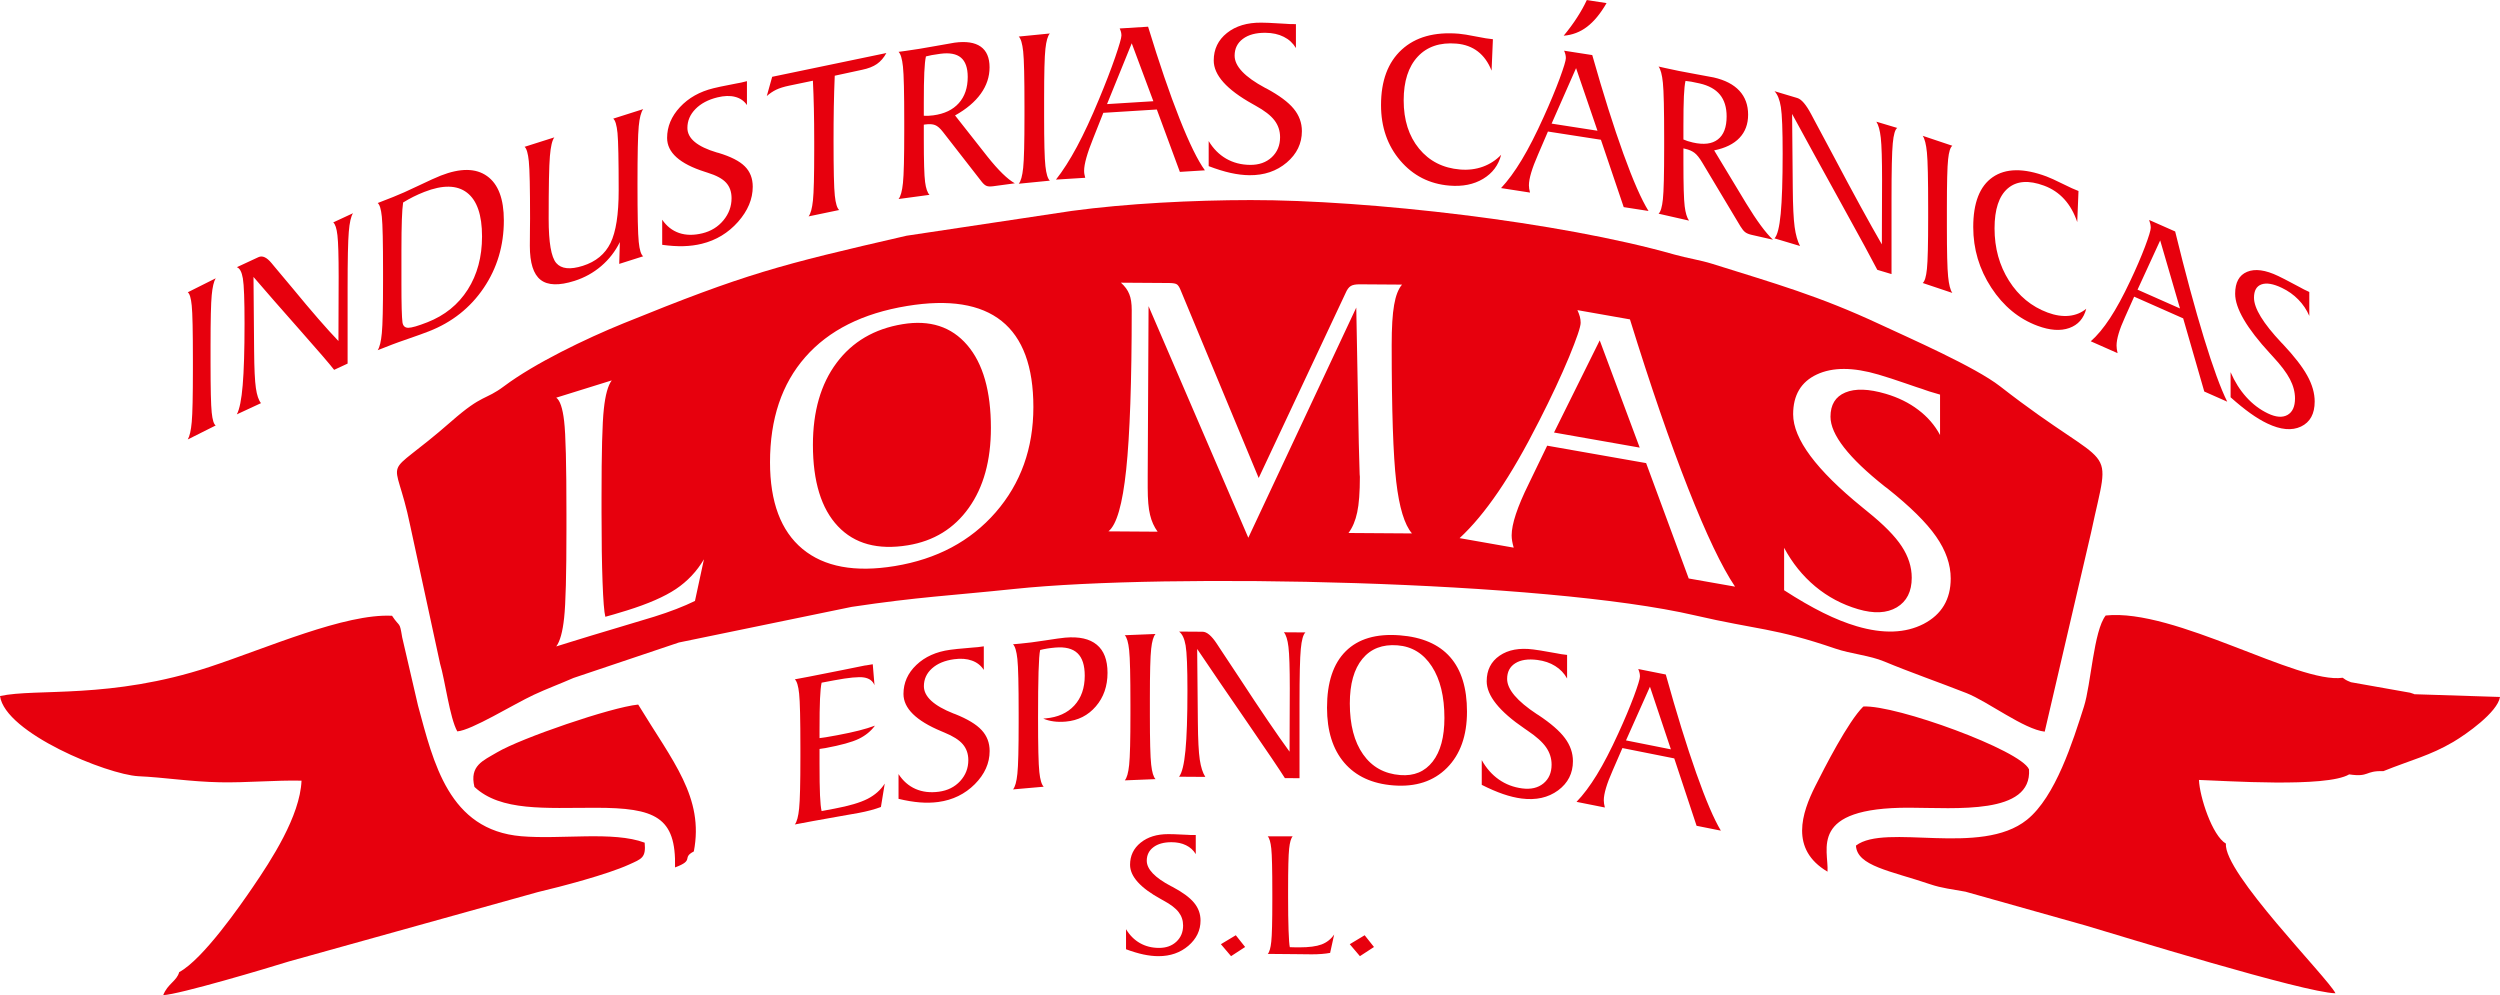
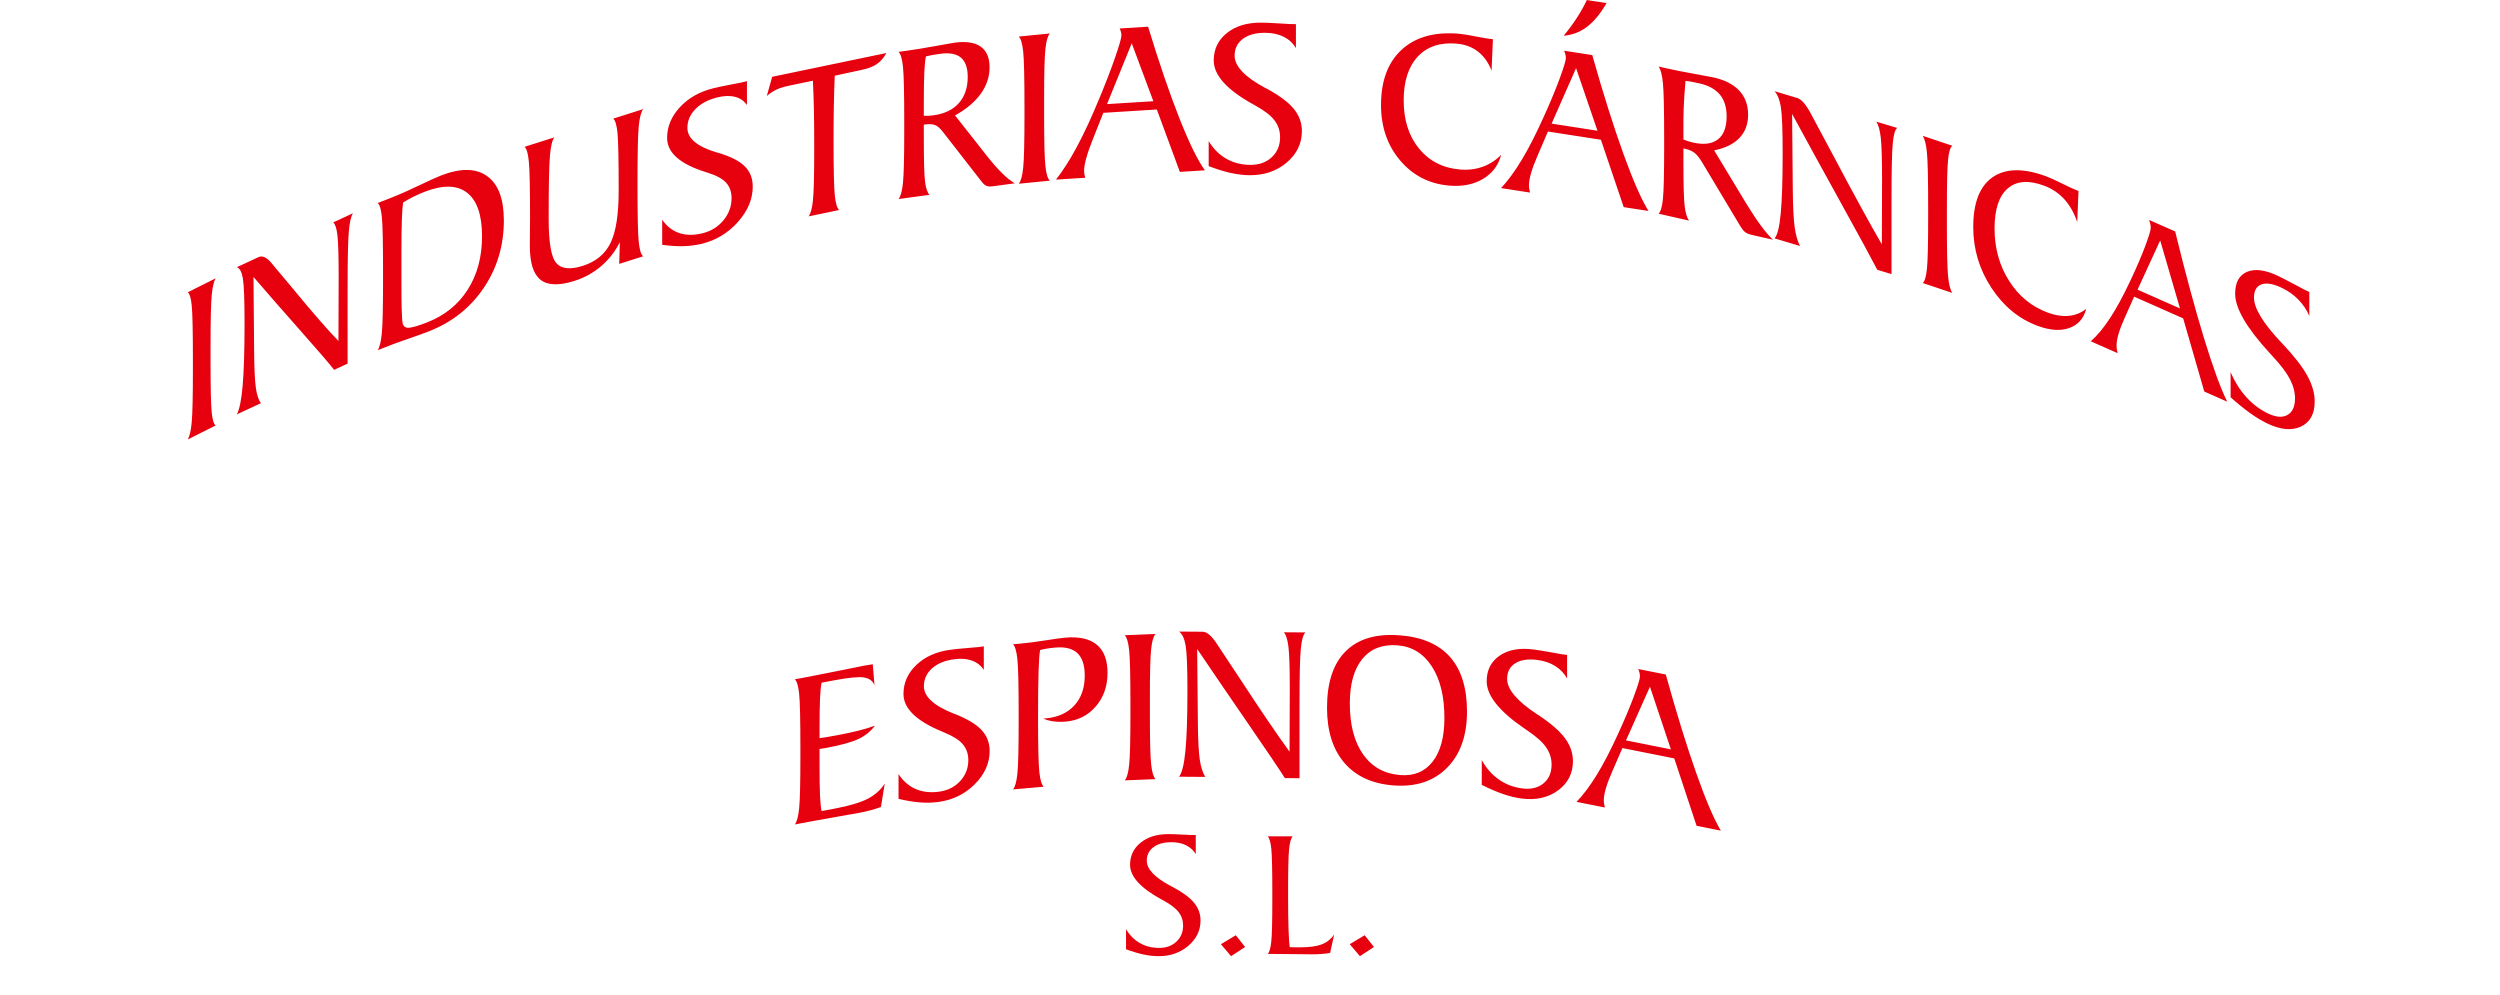
<svg xmlns="http://www.w3.org/2000/svg" xmlns:ns1="http://www.serif.com/" width="100%" height="100%" viewBox="0 0 3055 1216" version="1.1" xml:space="preserve" style="fill-rule:evenodd;clip-rule:evenodd;stroke-linejoin:round;stroke-miterlimit:2;">
  <g transform="matrix(1,0,0,1,-225.722,-632.258)">
    <g transform="matrix(4.167,0,0,4.167,0,0)">
      <g id="Capa-1" ns1:id="Capa 1">
        <g transform="matrix(0.24,0,0,0.24,0,0)">
-           <path d="M784.465,1525.9C775.268,1509.47 769.547,1463.49 763.414,1443.04L726.947,1274.48C707.488,1179.51 688.932,1224.48 777.129,1147.15C816.173,1112.91 817.837,1121.94 841.773,1104.02C879.01,1076.14 941.427,1046.03 987.57,1027.28C1137.6,966.315 1177.12,956.225 1333.42,920.24L1535.37,889.909C1601.95,880.896 1683.26,876.733 1753.84,876.676C1897.39,876.559 2130.85,903.227 2271.44,943.175C2287.4,947.707 2303.18,949.923 2318.22,954.657C2394.49,978.654 2447.96,993.539 2523.09,1028.64C2558.5,1045.18 2639.06,1080.42 2669.69,1104.3C2812.19,1215.39 2805.6,1165.78 2780.75,1283.14L2724.14,1526.22C2698.9,1523.43 2654.74,1489.42 2628.62,1479.13C2596.33,1466.42 2558.76,1453.32 2528.21,1440.54C2510.07,1432.95 2487.44,1431.27 2468.36,1424.74C2393.66,1399.18 2373,1401.85 2296.65,1384.12C2113.81,1341.65 1651.5,1332.31 1465.41,1351.81C1386.45,1360.09 1347.98,1361.52 1266.35,1373.76L1055.23,1417.28L926.46,1460.6C910.283,1467.71 893.941,1473.73 877.961,1481.19C852.76,1492.96 801.973,1524.56 784.465,1525.9ZM905.377,1118.13C909.947,1121.38 913.189,1130.88 915.014,1146.75C916.925,1162.59 917.84,1200.32 917.84,1259.83L917.84,1279.27C917.84,1333.96 916.925,1369.88 915.014,1387.15C913.189,1404.4 909.947,1416 905.377,1422.09L922.743,1416.68C937.949,1411.94 956.976,1406.17 979.657,1399.42C1002.43,1392.64 1017.55,1388.09 1024.94,1385.79C1034.58,1382.79 1043.56,1379.67 1052.03,1376.4C1060.43,1373.16 1068.07,1369.83 1074.88,1366.52L1085.85,1315.61C1077.13,1330.41 1065.66,1342.52 1051.62,1351.95C1037.66,1361.28 1017.63,1370.05 991.625,1378.15C984.644,1380.32 979.326,1381.9 975.672,1382.96C972.015,1384.02 968.609,1385 965.369,1385.85C963.873,1380 962.791,1365.79 961.963,1343.37C961.13,1320.95 960.716,1292.7 960.716,1258.72L960.716,1239.28C960.716,1184.99 961.63,1149.22 963.54,1131.95C965.369,1114.7 968.609,1103.1 973.179,1097.02L905.377,1118.13ZM1319.1,1323.87C1370.48,1315.42 1411.49,1293.59 1442.28,1258.26C1472.99,1222.94 1488.39,1180.02 1488.39,1129.6C1488.39,1080.21 1475.5,1045.18 1449.63,1024.46C1423.77,1003.82 1385.28,997.66 1334.06,1006.08C1279.82,1015 1238.39,1035.8 1209.66,1068.57C1180.95,1101.27 1166.59,1144.09 1166.59,1197.04C1166.59,1245.65 1179.82,1280.93 1206.21,1302.91C1232.68,1324.88 1270.31,1331.89 1319.1,1323.87ZM1335.1,1298.48C1298.42,1304.51 1269.87,1296.79 1249.55,1275.24C1229.22,1253.77 1219.01,1220.59 1219.01,1175.78C1219.01,1134.92 1228.61,1101.5 1247.9,1075.64C1267.19,1049.79 1294.01,1034 1328.53,1028.33C1362,1022.82 1388.3,1031.38 1407.59,1053.89C1426.88,1076.41 1436.49,1110.16 1436.49,1155.13C1436.49,1194.96 1427.49,1227.5 1409.5,1252.74C1391.5,1278.06 1366.67,1293.29 1335.1,1298.48ZM2009.19,1289.75L2075.3,1301.39C2074.44,1298.48 2073.83,1295.76 2073.4,1293.32C2072.97,1290.87 2072.8,1288.55 2072.8,1286.33C2072.8,1272.58 2079.7,1251.75 2093.51,1223.75L2094.03,1222.66L2116.2,1176.78L2237.11,1198.07L2289.15,1339.05L2345.76,1349.02C2329.8,1325.35 2310.64,1285.3 2288.37,1228.75C2266.11,1172.19 2242.46,1103.46 2217.35,1022.46L2153.14,1011.15C2154.43,1013.99 2155.47,1016.7 2156.16,1019.19C2156.76,1021.67 2157.11,1024.18 2157.11,1026.63C2157.11,1031.61 2152.36,1045.55 2142.87,1068.62C2133.29,1091.59 2121.21,1117.52 2106.54,1146.23C2089.02,1180.84 2072.37,1209.76 2056.49,1233.04C2040.61,1256.32 2024.9,1275.21 2009.19,1289.75ZM2124.57,1160.7L2180.41,1048.12L2229.26,1179.14L2124.57,1160.7ZM2405.72,1353.42C2423.02,1364.6 2438.9,1373.78 2453.44,1380.99C2467.98,1388.2 2481.68,1393.66 2494.55,1397.45C2526.89,1406.97 2554.05,1405.96 2576.2,1394.55C2598.26,1383.03 2609.28,1364.55 2609.28,1339.1C2609.28,1321.95 2603.36,1304.87 2591.4,1287.76C2579.54,1270.67 2559.73,1251.16 2531.99,1229.08L2528.81,1226.72C2484.53,1191.62 2462.38,1163.21 2462.38,1141.39C2462.38,1126.78 2468.4,1116.85 2480.51,1111.81C2492.55,1106.74 2509.01,1107.24 2529.9,1113.39C2545.11,1117.88 2558.4,1124.4 2569.68,1133.02C2581.04,1141.58 2589.9,1151.86 2596.25,1163.76L2596.25,1114.37L2583.55,1110.63C2582.13,1110.21 2580.37,1109.62 2578.28,1108.84C2576.28,1108.09 2574.94,1107.62 2574.27,1107.42C2572.35,1106.86 2565.41,1104.57 2553.63,1100.47C2541.76,1096.34 2530.9,1092.83 2520.96,1089.89C2489.96,1080.76 2464.89,1080.73 2445.58,1089.82C2426.36,1098.86 2416.75,1115.07 2416.75,1138.38C2416.75,1168.5 2445,1206.45 2501.4,1252.23L2508.01,1257.65C2527.39,1273.25 2541.26,1287.29 2549.37,1299.71C2557.56,1312.16 2561.66,1324.99 2561.66,1338.11C2561.66,1355.02 2555.55,1367.05 2543.44,1374.31C2531.24,1381.54 2515.44,1382.26 2496.05,1376.55C2476.59,1370.82 2459.2,1361.59 2443.74,1348.73C2428.37,1335.9 2415.67,1320.15 2405.72,1301.57L2405.72,1353.42ZM1751.02,1289.27L1882.93,1008.04L1886.01,1173.86C1886.36,1187.06 1886.71,1199.79 1887.07,1211.81C1887.24,1213.62 1887.33,1214.65 1887.33,1214.81C1887.33,1233.62 1886.27,1248.07 1884.08,1258.17C1881.96,1268.28 1878.45,1276.71 1873.43,1283.47L1951,1284C1941.85,1273.42 1935.43,1252.28 1931.74,1220.56C1928.05,1188.85 1926.2,1133.28 1926.2,1053.93C1926.2,1032.51 1927.17,1016.08 1929.19,1004.8C1931.12,993.429 1934.38,985.152 1938.86,979.967L1887.33,979.613C1882.14,979.579 1878.45,980.267 1876.16,981.751C1873.79,983.158 1871.67,986.067 1869.83,990.403L1763.69,1216.26L1668.28,986.658C1666.96,983.249 1665.46,981.027 1663.97,979.831C1662.38,978.634 1659.22,978.059 1654.38,978.027L1595.37,977.625C1600.21,982.004 1603.64,986.611 1605.57,991.603C1607.6,996.518 1608.56,1003 1608.56,1011.07C1608.56,1098.55 1606.28,1163.58 1601.79,1206.07C1597.31,1248.55 1590.1,1273.64 1580.07,1281.47L1640.22,1281.88C1635.91,1276 1632.83,1269.18 1630.99,1261.43C1629.05,1253.75 1628.09,1242.68 1628.09,1228.29L1628.09,1213.51L1629.14,1006.31L1751.02,1289.27ZM3137.9,1574.49C3115.08,1573.68 3121.09,1582.19 3096.16,1578.42C3068.45,1594.97 2943.11,1586.11 2912.62,1585.22C2913.41,1605.65 2928.72,1653.22 2945.6,1663.06C2942.19,1698.37 3069.78,1826.54 3079.44,1845.9C3041.49,1845.24 2813.65,1774.77 2774.46,1763.2L2627.31,1721.76C2611.15,1718.73 2598.68,1717.6 2584.19,1712.68C2535.51,1696.15 2494.84,1690.49 2493.49,1665.43C2529.63,1637.74 2646.01,1679.2 2702.39,1633.93C2737.41,1605.83 2758.6,1537.89 2772.08,1495.59C2780.72,1468.45 2783.93,1402.97 2798.65,1384.3C2882.87,1375.22 3033.9,1468.28 3088.24,1460.36C3092.12,1462.92 3091.19,1462.94 3098.31,1465.81L3170.64,1478.64C3171.37,1478.82 3172.78,1479.38 3173.35,1479.53C3173.88,1479.68 3175.12,1480.04 3175.87,1480.49L3280.47,1483.83C3277.42,1502.58 3239.24,1529.41 3223.4,1538.74C3194.87,1555.53 3172.08,1560.73 3137.9,1574.49ZM805.43,1593.74C799.111,1567.72 815.938,1561.69 833.018,1551.55C862.306,1534.16 972.593,1496.32 1005.52,1493.12C1047.69,1562.54 1086.23,1606.58 1073.5,1672.58C1057.99,1680.58 1075.14,1682.99 1050.54,1692.11C1051.98,1630.45 1026.44,1619.22 953.385,1619.23C892.098,1619.23 837.481,1623.8 805.43,1593.74ZM2458.75,1697.29C2412.33,1669.98 2427.35,1625.4 2443.89,1592.58C2454.99,1570.58 2483.7,1514.06 2502.5,1495.49C2542.41,1493.33 2695.17,1548.98 2704.96,1572.3C2708.74,1628.07 2615.56,1619.3 2558.67,1619.14C2434.6,1618.81 2460.53,1670.35 2458.75,1697.29ZM394.753,1580.67C356.796,1578.58 231.948,1527.96 225.722,1482.7C270.305,1472.97 360.754,1487.01 481.732,1447.12C551.936,1423.96 647.339,1381.67 704.747,1384.62C714.665,1399.68 713.802,1390.64 717.12,1410.9L736.489,1494.41C755.417,1564.12 773.978,1646.41 862.599,1654C911.311,1658.18 975.097,1647.48 1013.43,1661.87C1015.16,1680.4 1009.86,1681.57 994.118,1688.72C967.725,1700.71 911.954,1715.4 882.756,1722.29L578.828,1806.98C553.668,1814.91 444.176,1847.48 425.118,1848.18C430.642,1834.09 441.703,1831.07 444.651,1820.06C473.869,1804.35 519.92,1737.74 534.651,1716.15C556.873,1683.58 592.354,1629.48 594.137,1586.1C561.876,1585.39 527.636,1588.73 494.522,1588.09C457.904,1587.37 426.054,1582.05 394.753,1580.67Z" style="fill:rgb(231,0,13);" />
-         </g>
+           </g>
        <g transform="matrix(1,0,0,1,0,-162.928)">
-           <path d="M109.233,443.534C109.785,442.595 110.176,440.895 110.397,438.417C110.627,435.933 110.738,430.817 110.738,423.051L110.738,420.291C110.738,411.841 110.627,406.499 110.397,404.28C110.176,402.057 109.785,400.76 109.233,400.375L117.419,396.271C116.867,397.187 116.476,398.831 116.255,401.231C116.024,403.624 115.914,408.528 115.914,415.956L115.914,421.185C115.914,428.636 116.024,433.452 116.255,435.625C116.476,437.804 116.867,439.066 117.419,439.429L109.233,443.534ZM128.507,395.874L128.69,417.514C128.731,422.713 128.904,426.358 129.209,428.472C129.515,430.574 130.013,432.037 130.705,432.883L123.622,436.174C124.416,434.683 124.986,431.837 125.342,427.598C125.698,423.371 125.882,417.349 125.882,409.55C125.882,402.649 125.719,398.236 125.393,396.322C125.067,394.397 124.477,393.302 123.622,393.016L129.963,390.069C131.122,389.53 132.395,390.118 133.809,391.828C134.165,392.28 134.46,392.625 134.674,392.873C135.824,394.202 137.605,396.326 140.007,399.238C145.573,406.01 150.041,411.15 153.419,414.664L153.481,395.771C153.481,389.723 153.359,385.684 153.124,383.66C152.89,381.637 152.483,380.367 151.893,379.879L157.694,377.183C157.093,378.079 156.676,379.911 156.452,382.676C156.218,385.443 156.106,390.882 156.106,398.995L156.106,421.282L152.158,423.116C150.805,421.378 147.436,417.455 142.052,411.373C136.658,405.283 132.15,400.117 128.507,395.874ZM172.383,374.043C172.215,375.142 172.101,376.802 172.017,379.034C171.933,381.266 171.892,384.29 171.892,388.106L171.892,397.936C171.892,400.831 171.913,403.247 171.965,405.19C172.017,407.133 172.101,408.47 172.194,409.196C172.362,410.253 172.926,410.784 173.898,410.785C174.87,410.787 176.73,410.25 179.489,409.17C184.588,407.175 188.539,403.98 191.34,399.585C194.13,395.194 195.53,389.99 195.53,383.986C195.53,377.691 194.057,373.42 191.12,371.157C188.184,368.894 184.004,368.824 178.601,370.938C177.472,371.379 176.406,371.853 175.382,372.365C174.358,372.878 173.365,373.435 172.383,374.043ZM164.931,417.357C165.506,416.47 165.914,414.807 166.144,412.349C166.384,409.887 166.499,404.781 166.499,397.027L166.499,394.266C166.499,385.805 166.384,380.453 166.144,378.212C165.914,375.968 165.506,374.635 164.931,374.198L169.499,372.411C171.337,371.692 173.804,370.592 176.876,369.121C179.959,367.646 182.144,366.656 183.429,366.154C189.187,363.901 193.712,363.948 196.993,366.289C200.285,368.626 201.926,372.967 201.926,379.307C201.926,386.679 199.961,393.272 196.021,399.1C192.082,404.928 186.731,409.165 179.969,411.81C178.486,412.391 176.542,413.095 174.138,413.923C171.745,414.747 170.094,415.337 169.195,415.689L164.931,417.357ZM235.76,392.049L235.942,385.651C234.605,388.366 232.787,390.716 230.488,392.681C228.188,394.647 225.579,396.094 222.649,397.025C218.115,398.467 214.799,398.365 212.703,396.72C210.596,395.078 209.548,391.764 209.548,386.759C209.548,385.424 209.559,383.86 209.58,382.069C209.602,380.279 209.613,379.175 209.613,378.76C209.613,369.906 209.495,364.31 209.249,361.964C209.014,359.627 208.597,358.2 208.009,357.713L216.735,354.939C216.104,355.757 215.665,357.591 215.431,360.437C215.184,363.287 215.067,369.418 215.067,378.844C215.067,385.746 215.804,390.056 217.291,391.794C218.778,393.52 221.377,393.794 225.098,392.611C228.905,391.401 231.6,389.175 233.204,385.926C234.798,382.682 235.6,377.534 235.6,370.498C235.6,361.633 235.482,356.015 235.258,353.673C235.022,351.324 234.605,349.92 233.996,349.452L242.787,346.657C242.156,347.519 241.717,349.196 241.482,351.695C241.235,354.186 241.118,359.879 241.118,368.744C241.118,377.621 241.235,383.239 241.482,385.596C241.717,387.956 242.156,389.354 242.787,389.815L235.76,392.049ZM248.363,386.452L248.363,379.09C249.66,380.995 251.317,382.295 253.323,382.983C255.339,383.668 257.607,383.697 260.146,383.075C262.675,382.456 264.735,381.189 266.327,379.262C267.908,377.338 268.703,375.18 268.703,372.778C268.703,370.915 268.169,369.397 267.101,368.233C266.043,367.066 264.234,366.095 261.705,365.311L260.844,365.028C253.487,362.688 249.802,359.381 249.802,355.105C249.802,351.795 251.056,348.784 253.563,346.083C256.081,343.369 259.351,341.525 263.395,340.535C264.692,340.218 266.109,339.916 267.656,339.627C269.193,339.341 270.098,339.153 270.349,339.092C270.436,339.07 270.61,339.04 270.872,338.998C271.145,338.953 271.373,338.909 271.559,338.863L273.216,338.458L273.216,345.472C272.387,344.249 271.232,343.443 269.75,343.065C268.278,342.674 266.545,342.727 264.561,343.213C261.836,343.879 259.688,345.022 258.119,346.629C256.538,348.239 255.753,350.092 255.753,352.168C255.753,355.266 258.642,357.667 264.419,359.385L264.833,359.484C268.452,360.574 271.035,361.884 272.584,363.435C274.142,364.984 274.916,366.972 274.916,369.407C274.916,373.02 273.477,376.458 270.6,379.72C267.711,382.974 264.169,385.12 259.95,386.153C258.271,386.563 256.484,386.799 254.587,386.848C252.69,386.897 250.62,386.764 248.363,386.452ZM291.295,378.115C291.899,377.327 292.327,375.779 292.569,373.44C292.822,371.109 292.943,366.225 292.943,358.773L292.943,356.17C292.943,352.534 292.91,349.298 292.844,346.473C292.778,343.647 292.69,340.928 292.558,338.329L285.571,339.783C284.022,340.106 282.77,340.501 281.803,340.961C280.836,341.431 279.913,342.05 279.034,342.827L280.616,337.179L314.102,330.209C313.355,331.588 312.432,332.655 311.334,333.422C310.235,334.189 308.795,334.748 306.983,335.125L298.963,336.862C298.842,339.872 298.743,342.933 298.689,346.042C298.634,349.162 298.612,352.443 298.612,355.91C298.612,364.394 298.732,369.766 298.985,372.037C299.227,374.321 299.655,375.713 300.26,376.249L291.295,378.115ZM319.6,329.604C322.213,329.252 325.126,328.779 328.34,328.187C331.554,327.596 333.478,327.258 334.101,327.173C337.47,326.718 340.017,327.103 341.763,328.327C343.497,329.551 344.365,331.577 344.365,334.405C344.365,337.166 343.509,339.75 341.796,342.136C340.083,344.533 337.559,346.658 334.245,348.509L343.776,360.619C345.366,362.616 346.834,364.269 348.169,365.57C349.503,366.87 350.704,367.819 351.771,368.415L345.444,369.271C344.599,369.385 343.954,369.359 343.509,369.184C343.064,369.02 342.586,368.613 342.086,367.985L330.698,353.353C329.864,352.277 329.096,351.606 328.374,351.333C327.662,351.059 326.739,350.993 325.605,351.146L325.082,351.217L325.082,355.324C325.082,361.923 325.204,366.159 325.46,368.043C325.705,369.929 326.138,371.173 326.75,371.797L317.675,373.023C318.287,372.278 318.721,370.716 318.966,368.315C319.221,365.913 319.344,360.835 319.344,353.081L319.344,350.32C319.344,341.859 319.221,336.478 318.966,334.178C318.721,331.878 318.287,330.444 317.675,329.864L319.6,329.604ZM325.082,348.603C325.471,348.629 325.893,348.639 326.35,348.622C326.806,348.605 327.317,348.558 327.885,348.482C331.12,348.044 333.611,346.855 335.347,344.904C337.092,342.962 337.96,340.399 337.96,337.212C337.96,334.552 337.292,332.667 335.969,331.556C334.646,330.444 332.622,330.067 329.908,330.433C328.84,330.578 328.007,330.701 327.417,330.815C326.816,330.929 326.25,331.062 325.705,331.203C325.482,332.198 325.327,333.746 325.227,335.857C325.126,337.969 325.082,340.938 325.082,344.776L325.082,348.603ZM352.926,368.537C353.54,367.815 353.976,366.268 354.222,363.876C354.478,361.483 354.601,356.41 354.601,348.644L354.601,345.884C354.601,337.434 354.478,332.048 354.222,329.739C353.976,327.43 353.54,325.98 352.926,325.379L362.039,324.48C361.425,325.18 360.989,326.671 360.744,328.984C360.486,331.287 360.364,336.147 360.364,343.576L360.364,348.805C360.364,356.256 360.486,361.115 360.744,363.378C360.989,365.644 361.425,367.059 362.039,367.638L352.926,368.537ZM378.812,345.187L392.398,344.341L386.059,327.353L378.812,345.187ZM363.838,367.328C365.876,364.744 367.915,361.542 369.975,357.711C372.036,353.879 374.198,349.223 376.471,343.728C378.375,339.166 379.944,335.084 381.186,331.506C382.418,327.917 383.035,325.78 383.035,325.073C383.035,324.725 382.99,324.38 382.911,324.049C382.822,323.717 382.687,323.367 382.52,323.007L390.852,322.488C394.111,333.158 397.18,342.136 400.07,349.429C402.96,356.723 405.446,361.775 407.518,364.608L400.17,365.066L393.417,346.769L377.726,347.746L374.848,354.995L374.78,355.167C372.989,359.599 372.092,362.786 372.092,364.738C372.092,365.053 372.114,365.377 372.171,365.71C372.227,366.043 372.305,366.409 372.417,366.794L363.838,367.328ZM408.622,363.378L408.622,356.016C409.958,358.252 411.663,359.975 413.727,361.176C415.803,362.375 418.138,362.984 420.752,363.011C423.355,363.038 425.476,362.297 427.115,360.777C428.741,359.257 429.56,357.301 429.56,354.9C429.56,353.037 429.01,351.381 427.911,349.945C426.823,348.508 424.96,347.075 422.357,345.645L421.47,345.142C413.896,340.922 410.103,336.674 410.103,332.399C410.103,329.089 411.393,326.397 413.974,324.337C416.566,322.266 419.933,321.257 424.096,321.301C425.431,321.315 426.89,321.375 428.483,321.481C430.065,321.588 430.996,321.631 431.255,321.634C431.345,321.635 431.524,321.648 431.793,321.673C432.074,321.698 432.31,321.713 432.5,321.714L434.206,321.732L434.206,328.746C433.353,327.312 432.164,326.211 430.638,325.454C429.123,324.686 427.339,324.298 425.297,324.276C422.491,324.247 420.28,324.841 418.665,326.047C417.038,327.253 416.23,328.906 416.23,330.982C416.23,334.079 419.204,337.218 425.15,340.412L425.577,340.618C429.302,342.632 431.961,344.601 433.555,346.548C435.16,348.495 435.957,350.68 435.957,353.115C435.957,356.728 434.475,359.799 431.513,362.326C428.539,364.843 424.892,366.084 420.549,366.038C418.822,366.02 416.982,365.799 415.029,365.364C413.076,364.928 410.945,364.266 408.622,363.378ZM491.975,326.16L491.584,335.374C490.622,332.949 489.281,331.076 487.547,329.742C485.825,328.421 483.722,327.652 481.251,327.447C476.442,327.049 472.662,328.329 469.922,331.277C467.182,334.225 465.807,338.499 465.807,344.087C465.807,349.855 467.306,354.57 470.314,358.241C473.322,361.914 477.337,363.952 482.358,364.369C484.74,364.566 486.965,364.29 489.034,363.542C491.092,362.792 492.881,361.628 494.391,360.047C493.609,363.113 491.842,365.458 489.101,367.105C486.362,368.752 483.063,369.409 479.216,369.09C473.367,368.605 468.558,366.153 464.8,361.745C461.043,357.338 459.164,351.908 459.164,345.466C459.164,338.341 461.188,332.932 465.225,329.226C469.274,325.512 474.854,323.954 481.978,324.545C483.096,324.638 484.763,324.91 486.977,325.352C489.191,325.805 490.857,326.067 491.975,326.16ZM509.188,350.907L522.639,352.995L516.362,334.638L509.188,350.907ZM494.362,369.813C496.38,367.669 498.398,364.908 500.439,361.521C502.479,358.135 504.619,353.945 506.87,348.942C508.755,344.791 510.308,341.048 511.538,337.738C512.758,334.415 513.368,332.411 513.368,331.704C513.368,331.356 513.324,331.001 513.246,330.653C513.157,330.303 513.024,329.923 512.858,329.527L521.108,330.808C524.335,342.183 527.373,351.823 530.234,359.74C533.095,367.659 535.557,373.248 537.608,376.529L530.334,375.399L523.648,355.643L508.112,353.23L505.263,359.857L505.196,360.015C503.421,364.06 502.534,367.053 502.534,369.006C502.534,369.32 502.556,369.649 502.612,369.994C502.667,370.339 502.745,370.722 502.856,371.132L494.362,369.813ZM519.511,314.67L525.3,315.569C523.526,318.648 521.618,320.967 519.578,322.513C517.549,324.061 515.265,324.929 512.725,325.13C514.244,323.301 515.564,321.508 516.684,319.752C517.815,317.997 518.757,316.304 519.511,314.67ZM542.446,334.596C545.018,335.18 547.885,335.754 551.047,336.315C554.21,336.878 556.103,337.23 556.715,337.369C560.031,338.123 562.536,339.422 564.254,341.272C565.961,343.119 566.815,345.456 566.815,348.284C566.815,351.045 565.973,353.322 564.287,355.093C562.602,356.876 560.118,358.095 556.858,358.757L566.235,374.287C567.8,376.854 569.244,379.034 570.557,380.814C571.87,382.594 573.052,383.974 574.103,384.953L567.877,383.537C567.045,383.348 566.41,383.091 565.973,382.756C565.535,382.433 565.064,381.854 564.572,381.046L553.366,362.328C552.546,360.952 551.791,360.006 551.08,359.473C550.38,358.944 549.472,358.546 548.355,358.293L547.841,358.176L547.841,362.283C547.841,368.881 547.961,373.162 548.213,375.138C548.454,377.112 548.88,378.51 549.483,379.354L540.553,377.323C541.155,376.798 541.582,375.392 541.823,373.079C542.074,370.768 542.195,365.735 542.195,357.98L542.195,355.22C542.195,346.759 542.074,341.334 541.823,338.942C541.582,336.554 541.155,334.964 540.553,334.165L542.446,334.596ZM547.841,355.561C548.224,355.727 548.64,355.889 549.088,356.035C549.537,356.183 550.04,356.319 550.599,356.446C553.783,357.17 556.234,356.875 557.941,355.547C559.659,354.232 560.513,351.979 560.513,348.792C560.513,346.133 559.856,344.008 558.554,342.422C557.251,340.835 555.26,339.732 552.59,339.124C551.539,338.885 550.719,338.71 550.139,338.612C549.548,338.511 548.99,338.44 548.454,338.386C548.235,339.301 548.082,340.792 547.983,342.868C547.885,344.944 547.841,347.897 547.841,351.735L547.841,355.561ZM579.716,348.074L579.91,369.857C579.953,375.088 580.136,378.868 580.458,381.221C580.781,383.561 581.307,385.414 582.039,386.799L574.556,384.559C575.395,383.688 575.997,381.287 576.373,377.327C576.749,373.377 576.943,367.498 576.943,359.7C576.943,352.798 576.771,348.258 576.426,346.09C576.083,343.911 575.459,342.355 574.556,341.401L581.254,343.406C582.479,343.773 583.823,345.353 585.317,348.168C585.694,348.898 586.005,349.474 586.231,349.889C587.446,352.116 589.327,355.63 591.864,360.419C597.744,371.538 602.464,380.166 606.033,386.318L606.097,367.474C606.097,361.425 605.969,357.291 605.721,355.085C605.474,352.879 605.044,351.291 604.42,350.341L610.548,352.176C609.914,352.603 609.473,354.11 609.236,356.698C608.989,359.284 608.871,364.635 608.871,372.748L608.871,395.035L604.7,393.786C603.27,390.99 599.712,384.437 594.025,374.15C588.327,363.848 583.565,355.162 579.716,348.074ZM618.019,397.648C618.604,397.183 619.019,395.818 619.253,393.529C619.498,391.243 619.615,386.221 619.615,378.456L619.615,375.695C619.615,367.245 619.498,361.809 619.253,359.392C619.019,356.98 618.604,355.348 618.019,354.49L626.701,357.4C626.115,357.844 625.7,359.152 625.467,361.363C625.222,363.559 625.105,368.367 625.105,375.796L625.105,381.025C625.105,388.477 625.222,393.387 625.467,395.757C625.7,398.125 626.115,399.723 626.701,400.559L618.019,397.648ZM663.701,370.672L663.333,379.782C662.428,377.101 661.166,374.871 659.535,373.076C657.915,371.296 655.937,369.968 653.612,369.105C649.088,367.426 645.532,367.7 642.954,369.919C640.377,372.139 639.083,376.046 639.083,381.634C639.083,387.403 640.493,392.515 643.323,396.988C646.153,401.461 649.93,404.568 654.654,406.321C656.894,407.153 658.988,407.469 660.934,407.272C662.87,407.07 664.553,406.382 665.973,405.203C665.237,408.06 663.576,409.935 660.997,410.852C658.42,411.77 655.316,411.549 651.697,410.206C646.195,408.165 641.671,404.432 638.135,399.025C634.601,393.617 632.834,387.687 632.834,381.246C632.834,374.12 634.738,369.249 638.535,366.619C642.344,363.981 647.594,363.909 654.296,366.396C655.348,366.786 656.916,367.503 658.999,368.534C661.081,369.577 662.649,370.281 663.701,370.672ZM681.019,399.605L693.467,405.115L687.658,385.161L681.019,399.605ZM667.299,414.742C669.167,413.111 671.035,410.863 672.923,407.995C674.81,405.128 676.791,401.482 678.874,397.051C680.619,393.379 682.055,390.032 683.194,387.035C684.323,384.022 684.888,382.173 684.888,381.466C684.888,381.118 684.846,380.752 684.774,380.384C684.693,380.011 684.569,379.597 684.416,379.159L692.05,382.538C695.036,394.734 697.847,405.146 700.496,413.792C703.142,422.437 705.421,428.652 707.319,432.455L700.588,429.476L694.4,408.019L680.024,401.656L677.387,407.558L677.325,407.7C675.683,411.293 674.862,414.06 674.862,416.013C674.862,416.327 674.882,416.662 674.934,417.021C674.985,417.38 675.057,417.783 675.16,418.221L667.299,414.742ZM708.305,431.161L708.305,423.799C709.509,426.598 711.048,429.039 712.911,431.109C714.783,433.183 716.889,434.773 719.248,435.901C721.597,437.024 723.51,437.176 724.988,436.346C726.456,435.511 727.195,433.9 727.195,431.499C727.195,429.636 726.699,427.749 725.707,425.85C724.725,423.955 723.044,421.737 720.696,419.212L719.896,418.335C713.062,410.926 709.641,405.081 709.641,400.806C709.641,397.495 710.805,395.348 713.133,394.374C715.472,393.394 718.509,393.803 722.265,395.599C723.469,396.175 724.786,396.85 726.223,397.627C727.65,398.4 728.491,398.835 728.724,398.947C728.804,398.985 728.967,399.074 729.21,399.213C729.463,399.356 729.675,399.469 729.847,399.551L731.386,400.287L731.386,407.301C730.617,405.508 729.543,403.906 728.167,402.506C726.8,401.101 725.19,399.961 723.348,399.08C720.817,397.869 718.823,397.533 717.365,398.059C715.897,398.58 715.168,399.892 715.168,401.968C715.168,405.066 717.851,409.457 723.216,415.154L723.601,415.54C726.962,419.122 729.361,422.211 730.799,424.829C732.247,427.452 732.965,429.972 732.965,432.407C732.965,436.02 731.629,438.467 728.956,439.747C726.274,441.012 722.984,440.717 719.066,438.843C717.507,438.098 715.846,437.102 714.085,435.845C712.323,434.587 710.4,433.027 708.305,431.161" style="fill:rgb(231,0,13);fill-rule:nonzero;" />
+           <path d="M109.233,443.534C109.785,442.595 110.176,440.895 110.397,438.417C110.627,435.933 110.738,430.817 110.738,423.051L110.738,420.291C110.738,411.841 110.627,406.499 110.397,404.28C110.176,402.057 109.785,400.76 109.233,400.375L117.419,396.271C116.867,397.187 116.476,398.831 116.255,401.231C116.024,403.624 115.914,408.528 115.914,415.956L115.914,421.185C115.914,428.636 116.024,433.452 116.255,435.625C116.476,437.804 116.867,439.066 117.419,439.429L109.233,443.534ZM128.507,395.874L128.69,417.514C128.731,422.713 128.904,426.358 129.209,428.472C129.515,430.574 130.013,432.037 130.705,432.883L123.622,436.174C124.416,434.683 124.986,431.837 125.342,427.598C125.698,423.371 125.882,417.349 125.882,409.55C125.882,402.649 125.719,398.236 125.393,396.322C125.067,394.397 124.477,393.302 123.622,393.016L129.963,390.069C131.122,389.53 132.395,390.118 133.809,391.828C134.165,392.28 134.46,392.625 134.674,392.873C135.824,394.202 137.605,396.326 140.007,399.238C145.573,406.01 150.041,411.15 153.419,414.664L153.481,395.771C153.481,389.723 153.359,385.684 153.124,383.66C152.89,381.637 152.483,380.367 151.893,379.879L157.694,377.183C157.093,378.079 156.676,379.911 156.452,382.676C156.218,385.443 156.106,390.882 156.106,398.995L156.106,421.282L152.158,423.116C150.805,421.378 147.436,417.455 142.052,411.373C136.658,405.283 132.15,400.117 128.507,395.874ZM172.383,374.043C172.215,375.142 172.101,376.802 172.017,379.034C171.933,381.266 171.892,384.29 171.892,388.106L171.892,397.936C171.892,400.831 171.913,403.247 171.965,405.19C172.017,407.133 172.101,408.47 172.194,409.196C172.362,410.253 172.926,410.784 173.898,410.785C174.87,410.787 176.73,410.25 179.489,409.17C184.588,407.175 188.539,403.98 191.34,399.585C194.13,395.194 195.53,389.99 195.53,383.986C195.53,377.691 194.057,373.42 191.12,371.157C188.184,368.894 184.004,368.824 178.601,370.938C177.472,371.379 176.406,371.853 175.382,372.365C174.358,372.878 173.365,373.435 172.383,374.043ZM164.931,417.357C165.506,416.47 165.914,414.807 166.144,412.349C166.384,409.887 166.499,404.781 166.499,397.027L166.499,394.266C166.499,385.805 166.384,380.453 166.144,378.212C165.914,375.968 165.506,374.635 164.931,374.198L169.499,372.411C171.337,371.692 173.804,370.592 176.876,369.121C179.959,367.646 182.144,366.656 183.429,366.154C189.187,363.901 193.712,363.948 196.993,366.289C200.285,368.626 201.926,372.967 201.926,379.307C201.926,386.679 199.961,393.272 196.021,399.1C192.082,404.928 186.731,409.165 179.969,411.81C178.486,412.391 176.542,413.095 174.138,413.923C171.745,414.747 170.094,415.337 169.195,415.689L164.931,417.357ZM235.76,392.049L235.942,385.651C234.605,388.366 232.787,390.716 230.488,392.681C228.188,394.647 225.579,396.094 222.649,397.025C218.115,398.467 214.799,398.365 212.703,396.72C210.596,395.078 209.548,391.764 209.548,386.759C209.548,385.424 209.559,383.86 209.58,382.069C209.602,380.279 209.613,379.175 209.613,378.76C209.613,369.906 209.495,364.31 209.249,361.964C209.014,359.627 208.597,358.2 208.009,357.713L216.735,354.939C216.104,355.757 215.665,357.591 215.431,360.437C215.184,363.287 215.067,369.418 215.067,378.844C215.067,385.746 215.804,390.056 217.291,391.794C218.778,393.52 221.377,393.794 225.098,392.611C228.905,391.401 231.6,389.175 233.204,385.926C234.798,382.682 235.6,377.534 235.6,370.498C235.6,361.633 235.482,356.015 235.258,353.673C235.022,351.324 234.605,349.92 233.996,349.452L242.787,346.657C242.156,347.519 241.717,349.196 241.482,351.695C241.235,354.186 241.118,359.879 241.118,368.744C241.118,377.621 241.235,383.239 241.482,385.596C241.717,387.956 242.156,389.354 242.787,389.815L235.76,392.049ZM248.363,386.452L248.363,379.09C249.66,380.995 251.317,382.295 253.323,382.983C255.339,383.668 257.607,383.697 260.146,383.075C262.675,382.456 264.735,381.189 266.327,379.262C267.908,377.338 268.703,375.18 268.703,372.778C268.703,370.915 268.169,369.397 267.101,368.233C266.043,367.066 264.234,366.095 261.705,365.311L260.844,365.028C253.487,362.688 249.802,359.381 249.802,355.105C249.802,351.795 251.056,348.784 253.563,346.083C256.081,343.369 259.351,341.525 263.395,340.535C264.692,340.218 266.109,339.916 267.656,339.627C269.193,339.341 270.098,339.153 270.349,339.092C270.436,339.07 270.61,339.04 270.872,338.998C271.145,338.953 271.373,338.909 271.559,338.863L273.216,338.458L273.216,345.472C272.387,344.249 271.232,343.443 269.75,343.065C268.278,342.674 266.545,342.727 264.561,343.213C261.836,343.879 259.688,345.022 258.119,346.629C256.538,348.239 255.753,350.092 255.753,352.168C255.753,355.266 258.642,357.667 264.419,359.385L264.833,359.484C268.452,360.574 271.035,361.884 272.584,363.435C274.142,364.984 274.916,366.972 274.916,369.407C274.916,373.02 273.477,376.458 270.6,379.72C267.711,382.974 264.169,385.12 259.95,386.153C258.271,386.563 256.484,386.799 254.587,386.848C252.69,386.897 250.62,386.764 248.363,386.452ZM291.295,378.115C291.899,377.327 292.327,375.779 292.569,373.44C292.822,371.109 292.943,366.225 292.943,358.773L292.943,356.17C292.943,352.534 292.91,349.298 292.844,346.473C292.778,343.647 292.69,340.928 292.558,338.329L285.571,339.783C284.022,340.106 282.77,340.501 281.803,340.961C280.836,341.431 279.913,342.05 279.034,342.827L280.616,337.179L314.102,330.209C313.355,331.588 312.432,332.655 311.334,333.422C310.235,334.189 308.795,334.748 306.983,335.125L298.963,336.862C298.842,339.872 298.743,342.933 298.689,346.042C298.634,349.162 298.612,352.443 298.612,355.91C298.612,364.394 298.732,369.766 298.985,372.037C299.227,374.321 299.655,375.713 300.26,376.249L291.295,378.115ZM319.6,329.604C322.213,329.252 325.126,328.779 328.34,328.187C331.554,327.596 333.478,327.258 334.101,327.173C337.47,326.718 340.017,327.103 341.763,328.327C343.497,329.551 344.365,331.577 344.365,334.405C344.365,337.166 343.509,339.75 341.796,342.136C340.083,344.533 337.559,346.658 334.245,348.509L343.776,360.619C345.366,362.616 346.834,364.269 348.169,365.57C349.503,366.87 350.704,367.819 351.771,368.415L345.444,369.271C344.599,369.385 343.954,369.359 343.509,369.184C343.064,369.02 342.586,368.613 342.086,367.985L330.698,353.353C329.864,352.277 329.096,351.606 328.374,351.333C327.662,351.059 326.739,350.993 325.605,351.146L325.082,351.217L325.082,355.324C325.082,361.923 325.204,366.159 325.46,368.043C325.705,369.929 326.138,371.173 326.75,371.797L317.675,373.023C318.287,372.278 318.721,370.716 318.966,368.315C319.221,365.913 319.344,360.835 319.344,353.081L319.344,350.32C319.344,341.859 319.221,336.478 318.966,334.178C318.721,331.878 318.287,330.444 317.675,329.864L319.6,329.604ZM325.082,348.603C325.471,348.629 325.893,348.639 326.35,348.622C326.806,348.605 327.317,348.558 327.885,348.482C331.12,348.044 333.611,346.855 335.347,344.904C337.092,342.962 337.96,340.399 337.96,337.212C337.96,334.552 337.292,332.667 335.969,331.556C334.646,330.444 332.622,330.067 329.908,330.433C328.84,330.578 328.007,330.701 327.417,330.815C326.816,330.929 326.25,331.062 325.705,331.203C325.482,332.198 325.327,333.746 325.227,335.857C325.126,337.969 325.082,340.938 325.082,344.776L325.082,348.603ZM352.926,368.537C353.54,367.815 353.976,366.268 354.222,363.876C354.478,361.483 354.601,356.41 354.601,348.644L354.601,345.884C354.601,337.434 354.478,332.048 354.222,329.739C353.976,327.43 353.54,325.98 352.926,325.379L362.039,324.48C361.425,325.18 360.989,326.671 360.744,328.984C360.486,331.287 360.364,336.147 360.364,343.576L360.364,348.805C360.364,356.256 360.486,361.115 360.744,363.378C360.989,365.644 361.425,367.059 362.039,367.638L352.926,368.537ZM378.812,345.187L392.398,344.341L386.059,327.353L378.812,345.187ZM363.838,367.328C365.876,364.744 367.915,361.542 369.975,357.711C372.036,353.879 374.198,349.223 376.471,343.728C378.375,339.166 379.944,335.084 381.186,331.506C382.418,327.917 383.035,325.78 383.035,325.073C383.035,324.725 382.99,324.38 382.911,324.049C382.822,323.717 382.687,323.367 382.52,323.007L390.852,322.488C394.111,333.158 397.18,342.136 400.07,349.429C402.96,356.723 405.446,361.775 407.518,364.608L400.17,365.066L393.417,346.769L377.726,347.746L374.848,354.995L374.78,355.167C372.989,359.599 372.092,362.786 372.092,364.738C372.092,365.053 372.114,365.377 372.171,365.71C372.227,366.043 372.305,366.409 372.417,366.794L363.838,367.328ZM408.622,363.378L408.622,356.016C409.958,358.252 411.663,359.975 413.727,361.176C415.803,362.375 418.138,362.984 420.752,363.011C423.355,363.038 425.476,362.297 427.115,360.777C428.741,359.257 429.56,357.301 429.56,354.9C429.56,353.037 429.01,351.381 427.911,349.945C426.823,348.508 424.96,347.075 422.357,345.645L421.47,345.142C413.896,340.922 410.103,336.674 410.103,332.399C410.103,329.089 411.393,326.397 413.974,324.337C416.566,322.266 419.933,321.257 424.096,321.301C425.431,321.315 426.89,321.375 428.483,321.481C430.065,321.588 430.996,321.631 431.255,321.634C431.345,321.635 431.524,321.648 431.793,321.673C432.074,321.698 432.31,321.713 432.5,321.714L434.206,321.732L434.206,328.746C433.353,327.312 432.164,326.211 430.638,325.454C429.123,324.686 427.339,324.298 425.297,324.276C422.491,324.247 420.28,324.841 418.665,326.047C417.038,327.253 416.23,328.906 416.23,330.982C416.23,334.079 419.204,337.218 425.15,340.412L425.577,340.618C429.302,342.632 431.961,344.601 433.555,346.548C435.16,348.495 435.957,350.68 435.957,353.115C435.957,356.728 434.475,359.799 431.513,362.326C428.539,364.843 424.892,366.084 420.549,366.038C418.822,366.02 416.982,365.799 415.029,365.364C413.076,364.928 410.945,364.266 408.622,363.378ZM491.975,326.16L491.584,335.374C490.622,332.949 489.281,331.076 487.547,329.742C485.825,328.421 483.722,327.652 481.251,327.447C476.442,327.049 472.662,328.329 469.922,331.277C467.182,334.225 465.807,338.499 465.807,344.087C465.807,349.855 467.306,354.57 470.314,358.241C473.322,361.914 477.337,363.952 482.358,364.369C484.74,364.566 486.965,364.29 489.034,363.542C491.092,362.792 492.881,361.628 494.391,360.047C493.609,363.113 491.842,365.458 489.101,367.105C486.362,368.752 483.063,369.409 479.216,369.09C473.367,368.605 468.558,366.153 464.8,361.745C461.043,357.338 459.164,351.908 459.164,345.466C459.164,338.341 461.188,332.932 465.225,329.226C469.274,325.512 474.854,323.954 481.978,324.545C483.096,324.638 484.763,324.91 486.977,325.352C489.191,325.805 490.857,326.067 491.975,326.16ZM509.188,350.907L522.639,352.995L516.362,334.638L509.188,350.907ZM494.362,369.813C496.38,367.669 498.398,364.908 500.439,361.521C502.479,358.135 504.619,353.945 506.87,348.942C508.755,344.791 510.308,341.048 511.538,337.738C512.758,334.415 513.368,332.411 513.368,331.704C513.368,331.356 513.324,331.001 513.246,330.653C513.157,330.303 513.024,329.923 512.858,329.527L521.108,330.808C524.335,342.183 527.373,351.823 530.234,359.74C533.095,367.659 535.557,373.248 537.608,376.529L530.334,375.399L523.648,355.643L508.112,353.23L505.263,359.857L505.196,360.015C503.421,364.06 502.534,367.053 502.534,369.006C502.534,369.32 502.556,369.649 502.612,369.994C502.667,370.339 502.745,370.722 502.856,371.132L494.362,369.813ZM519.511,314.67L525.3,315.569C523.526,318.648 521.618,320.967 519.578,322.513C517.549,324.061 515.265,324.929 512.725,325.13C514.244,323.301 515.564,321.508 516.684,319.752C517.815,317.997 518.757,316.304 519.511,314.67ZM542.446,334.596C545.018,335.18 547.885,335.754 551.047,336.315C554.21,336.878 556.103,337.23 556.715,337.369C560.031,338.123 562.536,339.422 564.254,341.272C565.961,343.119 566.815,345.456 566.815,348.284C566.815,351.045 565.973,353.322 564.287,355.093C562.602,356.876 560.118,358.095 556.858,358.757L566.235,374.287C567.8,376.854 569.244,379.034 570.557,380.814C571.87,382.594 573.052,383.974 574.103,384.953L567.877,383.537C567.045,383.348 566.41,383.091 565.973,382.756C565.535,382.433 565.064,381.854 564.572,381.046L553.366,362.328C552.546,360.952 551.791,360.006 551.08,359.473C550.38,358.944 549.472,358.546 548.355,358.293L547.841,358.176L547.841,362.283C547.841,368.881 547.961,373.162 548.213,375.138C548.454,377.112 548.88,378.51 549.483,379.354L540.553,377.323C541.155,376.798 541.582,375.392 541.823,373.079C542.074,370.768 542.195,365.735 542.195,357.98L542.195,355.22C542.195,346.759 542.074,341.334 541.823,338.942C541.582,336.554 541.155,334.964 540.553,334.165L542.446,334.596ZM547.841,355.561C548.224,355.727 548.64,355.889 549.088,356.035C549.537,356.183 550.04,356.319 550.599,356.446C553.783,357.17 556.234,356.875 557.941,355.547C559.659,354.232 560.513,351.979 560.513,348.792C560.513,346.133 559.856,344.008 558.554,342.422C557.251,340.835 555.26,339.732 552.59,339.124C551.539,338.885 550.719,338.71 550.139,338.612C549.548,338.511 548.99,338.44 548.454,338.386C547.885,344.944 547.841,347.897 547.841,351.735L547.841,355.561ZM579.716,348.074L579.91,369.857C579.953,375.088 580.136,378.868 580.458,381.221C580.781,383.561 581.307,385.414 582.039,386.799L574.556,384.559C575.395,383.688 575.997,381.287 576.373,377.327C576.749,373.377 576.943,367.498 576.943,359.7C576.943,352.798 576.771,348.258 576.426,346.09C576.083,343.911 575.459,342.355 574.556,341.401L581.254,343.406C582.479,343.773 583.823,345.353 585.317,348.168C585.694,348.898 586.005,349.474 586.231,349.889C587.446,352.116 589.327,355.63 591.864,360.419C597.744,371.538 602.464,380.166 606.033,386.318L606.097,367.474C606.097,361.425 605.969,357.291 605.721,355.085C605.474,352.879 605.044,351.291 604.42,350.341L610.548,352.176C609.914,352.603 609.473,354.11 609.236,356.698C608.989,359.284 608.871,364.635 608.871,372.748L608.871,395.035L604.7,393.786C603.27,390.99 599.712,384.437 594.025,374.15C588.327,363.848 583.565,355.162 579.716,348.074ZM618.019,397.648C618.604,397.183 619.019,395.818 619.253,393.529C619.498,391.243 619.615,386.221 619.615,378.456L619.615,375.695C619.615,367.245 619.498,361.809 619.253,359.392C619.019,356.98 618.604,355.348 618.019,354.49L626.701,357.4C626.115,357.844 625.7,359.152 625.467,361.363C625.222,363.559 625.105,368.367 625.105,375.796L625.105,381.025C625.105,388.477 625.222,393.387 625.467,395.757C625.7,398.125 626.115,399.723 626.701,400.559L618.019,397.648ZM663.701,370.672L663.333,379.782C662.428,377.101 661.166,374.871 659.535,373.076C657.915,371.296 655.937,369.968 653.612,369.105C649.088,367.426 645.532,367.7 642.954,369.919C640.377,372.139 639.083,376.046 639.083,381.634C639.083,387.403 640.493,392.515 643.323,396.988C646.153,401.461 649.93,404.568 654.654,406.321C656.894,407.153 658.988,407.469 660.934,407.272C662.87,407.07 664.553,406.382 665.973,405.203C665.237,408.06 663.576,409.935 660.997,410.852C658.42,411.77 655.316,411.549 651.697,410.206C646.195,408.165 641.671,404.432 638.135,399.025C634.601,393.617 632.834,387.687 632.834,381.246C632.834,374.12 634.738,369.249 638.535,366.619C642.344,363.981 647.594,363.909 654.296,366.396C655.348,366.786 656.916,367.503 658.999,368.534C661.081,369.577 662.649,370.281 663.701,370.672ZM681.019,399.605L693.467,405.115L687.658,385.161L681.019,399.605ZM667.299,414.742C669.167,413.111 671.035,410.863 672.923,407.995C674.81,405.128 676.791,401.482 678.874,397.051C680.619,393.379 682.055,390.032 683.194,387.035C684.323,384.022 684.888,382.173 684.888,381.466C684.888,381.118 684.846,380.752 684.774,380.384C684.693,380.011 684.569,379.597 684.416,379.159L692.05,382.538C695.036,394.734 697.847,405.146 700.496,413.792C703.142,422.437 705.421,428.652 707.319,432.455L700.588,429.476L694.4,408.019L680.024,401.656L677.387,407.558L677.325,407.7C675.683,411.293 674.862,414.06 674.862,416.013C674.862,416.327 674.882,416.662 674.934,417.021C674.985,417.38 675.057,417.783 675.16,418.221L667.299,414.742ZM708.305,431.161L708.305,423.799C709.509,426.598 711.048,429.039 712.911,431.109C714.783,433.183 716.889,434.773 719.248,435.901C721.597,437.024 723.51,437.176 724.988,436.346C726.456,435.511 727.195,433.9 727.195,431.499C727.195,429.636 726.699,427.749 725.707,425.85C724.725,423.955 723.044,421.737 720.696,419.212L719.896,418.335C713.062,410.926 709.641,405.081 709.641,400.806C709.641,397.495 710.805,395.348 713.133,394.374C715.472,393.394 718.509,393.803 722.265,395.599C723.469,396.175 724.786,396.85 726.223,397.627C727.65,398.4 728.491,398.835 728.724,398.947C728.804,398.985 728.967,399.074 729.21,399.213C729.463,399.356 729.675,399.469 729.847,399.551L731.386,400.287L731.386,407.301C730.617,405.508 729.543,403.906 728.167,402.506C726.8,401.101 725.19,399.961 723.348,399.08C720.817,397.869 718.823,397.533 717.365,398.059C715.897,398.58 715.168,399.892 715.168,401.968C715.168,405.066 717.851,409.457 723.216,415.154L723.601,415.54C726.962,419.122 729.361,422.211 730.799,424.829C732.247,427.452 732.965,429.972 732.965,432.407C732.965,436.02 731.629,438.467 728.956,439.747C726.274,441.012 722.984,440.717 719.066,438.843C717.507,438.098 715.846,437.102 714.085,435.845C712.323,434.587 710.4,433.027 708.305,431.161" style="fill:rgb(231,0,13);fill-rule:nonzero;" />
        </g>
        <g transform="matrix(1,0,0,1,0,136.988)">
          <path d="M287.258,256.523C287.856,255.757 288.28,254.195 288.519,251.815C288.769,249.432 288.889,244.419 288.889,236.76L288.889,234.038C288.889,225.693 288.769,220.403 288.519,218.148C288.28,215.891 287.856,214.499 287.258,213.958L291.315,213.197C294.197,212.655 297.482,212.005 301.148,211.251C304.803,210.499 307.033,210.047 307.816,209.9C307.859,209.892 307.99,209.879 308.197,209.862C308.86,209.76 309.502,209.65 310.111,209.536L310.623,215.682C310.111,214.417 309.089,213.668 307.544,213.415C306.01,213.161 303.073,213.447 298.744,214.259L295.111,214.941C294.894,215.911 294.741,217.478 294.643,219.655C294.546,221.82 294.502,224.939 294.502,229L294.502,231.202C295.035,231.136 295.633,231.057 296.318,230.95C296.993,230.846 298.091,230.65 299.604,230.367C302.17,229.885 304.324,229.425 306.064,228.977C307.805,228.54 309.371,228.058 310.753,227.544C309.556,229.174 307.979,230.455 306.021,231.409C304.053,232.365 300.778,233.267 296.188,234.128C296.09,234.147 295.851,234.181 295.47,234.23C295.1,234.277 294.774,234.328 294.502,234.379L294.502,238.695C294.502,242.757 294.546,245.87 294.643,248.02C294.741,250.182 294.894,251.703 295.111,252.592L298.864,251.887C303.182,251.077 306.423,250.115 308.588,249.011C310.753,247.897 312.438,246.407 313.624,244.535L312.504,251.397C311.634,251.727 310.644,252.045 309.523,252.344C308.414,252.641 307.239,252.905 306.01,253.136C305.01,253.324 303.03,253.673 300.061,254.186C297.102,254.697 294.622,255.141 292.62,255.516L287.258,256.523ZM317.67,249.007L317.67,241.747C318.975,243.762 320.642,245.218 322.66,246.106C324.689,246.993 326.97,247.26 329.525,246.914C332.07,246.569 334.143,245.536 335.744,243.803C337.334,242.071 338.135,240.026 338.135,237.658C338.135,235.82 337.598,234.266 336.523,233.006C335.459,231.745 333.638,230.597 331.094,229.558L330.228,229.188C322.825,226.108 319.118,222.46 319.118,218.243C319.118,214.978 320.379,212.14 322.901,209.74C325.435,207.327 328.725,205.853 332.794,205.301C334.099,205.124 335.525,204.975 337.082,204.852C338.628,204.732 339.538,204.642 339.79,204.608C339.879,204.596 340.054,204.583 340.317,204.57C340.592,204.555 340.822,204.534 341.008,204.509L342.675,204.283L342.675,211.2C341.841,209.908 340.679,208.992 339.188,208.463C337.707,207.922 335.963,207.793 333.967,208.064C331.225,208.435 329.065,209.336 327.485,210.757C325.895,212.179 325.106,213.924 325.106,215.971C325.106,219.026 328.012,221.697 333.825,223.998L334.241,224.141C337.882,225.595 340.481,227.157 342.039,228.85C343.607,230.541 344.386,232.583 344.386,234.985C344.386,238.548 342.939,241.787 340.043,244.703C337.137,247.609 333.572,249.354 329.328,249.929C327.639,250.157 325.841,250.202 323.932,250.051C322.024,249.901 319.941,249.552 317.67,249.007ZM351.242,246.243C351.848,245.536 352.279,244.015 352.521,241.648C352.775,239.29 352.895,234.289 352.895,226.63L352.895,223.908C352.895,215.574 352.775,210.261 352.521,207.992C352.279,205.711 351.848,204.278 351.242,203.678L353.348,203.493C355.31,203.32 357.747,203.006 360.668,202.55C363.579,202.095 365.53,201.823 366.523,201.736C370.613,201.376 373.71,202.067 375.805,203.808C377.911,205.538 378.958,208.29 378.958,212.053C378.958,215.937 377.823,219.224 375.541,221.882C373.258,224.551 370.315,226.038 366.721,226.355C365.431,226.468 364.24,226.451 363.127,226.294C362.025,226.148 361.01,225.872 360.106,225.475L360.79,225.416C364.384,225.099 367.195,223.834 369.224,221.63C371.263,219.415 372.277,216.503 372.277,212.895C372.277,209.851 371.572,207.644 370.15,206.298C368.728,204.94 366.555,204.389 363.623,204.647C362.785,204.721 362.003,204.812 361.264,204.932C360.536,205.052 359.842,205.19 359.202,205.357C358.981,206.306 358.827,208.444 358.728,211.763C358.629,215.08 358.585,219.555 358.585,225.2C358.585,233.566 358.706,238.879 358.96,241.148C359.202,243.429 359.632,244.852 360.238,245.451L351.242,246.243ZM384.015,243.59C384.623,242.912 385.055,241.412 385.298,239.067C385.553,236.722 385.674,231.726 385.674,224.067L385.674,221.345C385.674,213.011 385.553,207.692 385.298,205.4C385.055,203.108 384.623,201.654 384.015,201.025L393.039,200.661C392.431,201.317 391.999,202.762 391.756,205.029C391.502,207.286 391.38,212.072 391.38,219.399L391.38,224.556C391.38,231.905 391.502,236.703 391.756,238.95C391.999,241.198 392.431,242.62 393.039,243.226L384.015,243.59ZM405.248,205.048L405.448,226.477C405.492,231.623 405.68,235.299 406.012,237.525C406.344,239.741 406.886,241.416 407.638,242.572L399.936,242.52C400.799,241.419 401.419,238.878 401.806,234.863C402.194,230.86 402.393,225.006 402.393,217.314C402.393,210.508 402.216,206.08 401.862,204.041C401.507,201.991 400.866,200.637 399.936,199.955L406.831,200.002C408.092,200.011 409.476,201.182 411.014,203.527C411.401,204.139 411.722,204.616 411.955,204.962C413.205,206.807 415.142,209.731 417.754,213.722C423.808,222.992 428.666,230.141 432.34,235.179L432.406,216.576C432.406,210.611 432.274,206.57 432.019,204.466C431.764,202.361 431.322,200.919 430.68,200.162L436.988,200.205C436.336,200.809 435.882,202.422 435.638,205.043C435.384,207.664 435.262,212.976 435.262,220.978L435.262,242.957L430.968,242.928C429.496,240.583 425.833,235.147 419.979,226.641C414.113,218.123 409.21,210.93 405.248,205.048ZM464.821,242.037C468.848,242.349 472.015,241.034 474.31,238.08C476.605,235.138 477.753,230.877 477.753,225.299C477.753,219.002 476.527,213.96 474.067,210.172C471.607,206.384 468.252,204.32 463.982,203.988C459.58,203.647 456.159,204.975 453.698,207.96C451.238,210.946 450.013,215.311 450.013,221.033C450.013,227.308 451.315,232.289 453.908,235.966C456.501,239.654 460.142,241.674 464.821,242.037ZM462.779,245.065C456.556,244.583 451.756,242.362 448.379,238.414C445.014,234.468 443.326,229.091 443.326,222.285C443.326,214.87 445.158,209.345 448.821,205.712C452.485,202.067 457.77,200.519 464.688,201.055C471.221,201.562 476.131,203.691 479.43,207.433C482.729,211.187 484.373,216.516 484.373,223.433C484.373,230.494 482.409,235.997 478.492,239.932C474.564,243.866 469.334,245.574 462.779,245.065ZM488.702,244.905L488.702,237.645C490.009,240.005 491.677,241.903 493.697,243.325C495.727,244.75 498.01,245.62 500.568,245.95C503.114,246.279 505.189,245.795 506.791,244.485C508.383,243.174 509.184,241.341 509.184,238.973C509.184,237.135 508.646,235.439 507.571,233.895C506.506,232.352 504.684,230.721 502.137,229.009L501.27,228.41C493.862,223.37 490.151,218.741 490.151,214.524C490.151,211.259 491.413,208.756 493.938,207.022C496.474,205.28 499.766,204.676 503.839,205.202C505.145,205.371 506.572,205.599 508.131,205.889C509.678,206.177 510.589,206.329 510.841,206.361C510.929,206.372 511.105,206.406 511.368,206.462C511.643,206.52 511.873,206.561 512.06,206.585L513.728,206.8L513.728,213.717C512.893,212.204 511.73,210.98 510.238,210.057C508.756,209.124 507.011,208.534 505.013,208.276C502.269,207.921 500.107,208.251 498.526,209.253C496.935,210.254 496.144,211.789 496.144,213.837C496.144,216.892 499.053,220.333 504.87,224.172L505.287,224.425C508.931,226.843 511.533,229.094 513.091,231.199C514.661,233.305 515.441,235.553 515.441,237.954C515.441,241.518 513.992,244.375 511.094,246.523C508.185,248.66 504.618,249.461 500.37,248.913C498.68,248.694 496.88,248.263 494.97,247.607C493.06,246.951 490.974,246.051 488.702,244.905ZM531.004,231.868L544.17,234.493L538.027,216.125L531.004,231.868ZM516.494,249.89C518.469,247.861 520.444,245.222 522.441,241.968C524.438,238.715 526.533,234.672 528.736,229.833C530.581,225.818 532.101,222.192 533.306,218.979C534.499,215.753 535.096,213.803 535.096,213.106C535.096,212.762 535.053,212.411 534.977,212.064C534.89,211.714 534.76,211.334 534.597,210.936L542.672,212.547C545.831,223.901 548.805,233.536 551.605,241.465C554.405,249.394 556.814,255.01 558.822,258.333L551.703,256.912L545.157,237.147L529.951,234.115L527.162,240.531L527.097,240.684C525.361,244.598 524.492,247.512 524.492,249.438C524.492,249.748 524.515,250.074 524.569,250.416C524.623,250.759 524.699,251.14 524.807,251.549L516.494,249.89Z" style="fill:rgb(231,0,13);fill-rule:nonzero;" />
        </g>
        <g transform="matrix(1,0,0,1,0,233.199)">
          <path d="M384.384,196.905L384.384,191.021C385.451,192.797 386.814,194.16 388.465,195.103C390.124,196.044 391.99,196.511 394.08,196.511C396.16,196.511 397.856,195.901 399.165,194.672C400.466,193.443 401.121,191.873 401.121,189.954C401.121,188.465 400.681,187.146 399.802,186.007C398.932,184.868 397.443,183.738 395.363,182.617L394.654,182.222C388.599,178.912 385.567,175.549 385.567,172.131C385.567,169.485 386.599,167.324 388.662,165.655C390.734,163.978 393.425,163.144 396.753,163.144C397.82,163.144 398.986,163.18 400.26,163.251C401.524,163.323 402.269,163.35 402.475,163.35C402.547,163.35 402.691,163.359 402.906,163.377C403.13,163.395 403.318,163.404 403.47,163.404L404.834,163.404L404.834,169.01C404.152,167.871 403.202,167.001 401.982,166.409C400.771,165.808 399.345,165.512 397.712,165.512C395.47,165.512 393.703,166.005 392.411,166.983C391.111,167.961 390.465,169.288 390.465,170.948C390.465,173.423 392.842,175.908 397.596,178.41L397.936,178.572C400.915,180.15 403.04,181.702 404.314,183.244C405.596,184.787 406.233,186.528 406.233,188.474C406.233,191.362 405.05,193.829 402.681,195.874C400.305,197.91 397.389,198.932 393.918,198.932C392.537,198.932 391.066,198.771 389.506,198.439C387.945,198.107 386.24,197.596 384.384,196.905ZM415.185,198.932L412.207,195.425L416.575,192.797L419.311,196.242L415.185,198.932ZM425.939,163.79L433.259,163.79C432.765,164.319 432.415,165.521 432.218,167.413C432.012,169.306 431.913,173.333 431.913,179.495L431.913,181.702C431.913,185.559 431.958,188.779 432.047,191.353C432.137,193.927 432.254,195.578 432.415,196.295C432.765,196.313 433.133,196.322 433.528,196.331C433.922,196.34 434.496,196.349 435.25,196.349C438.057,196.349 440.219,196.062 441.726,195.497C443.242,194.923 444.479,193.954 445.421,192.582L444.237,197.972C443.502,198.107 442.676,198.215 441.77,198.286C440.856,198.358 439.887,198.394 438.847,198.394C438.048,198.394 436.415,198.376 433.958,198.34C431.51,198.305 429.455,198.286 427.814,198.286L425.939,198.286C426.432,197.757 426.782,196.556 426.98,194.663C427.186,192.77 427.285,188.725 427.285,182.518L427.285,180.312C427.285,173.557 427.186,169.243 426.98,167.378C426.782,165.512 426.432,164.319 425.939,163.79ZM452.973,198.932L449.995,195.425L454.364,192.797L457.099,196.242L452.973,198.932Z" style="fill:rgb(231,0,13);fill-rule:nonzero;" />
        </g>
      </g>
    </g>
  </g>
</svg>